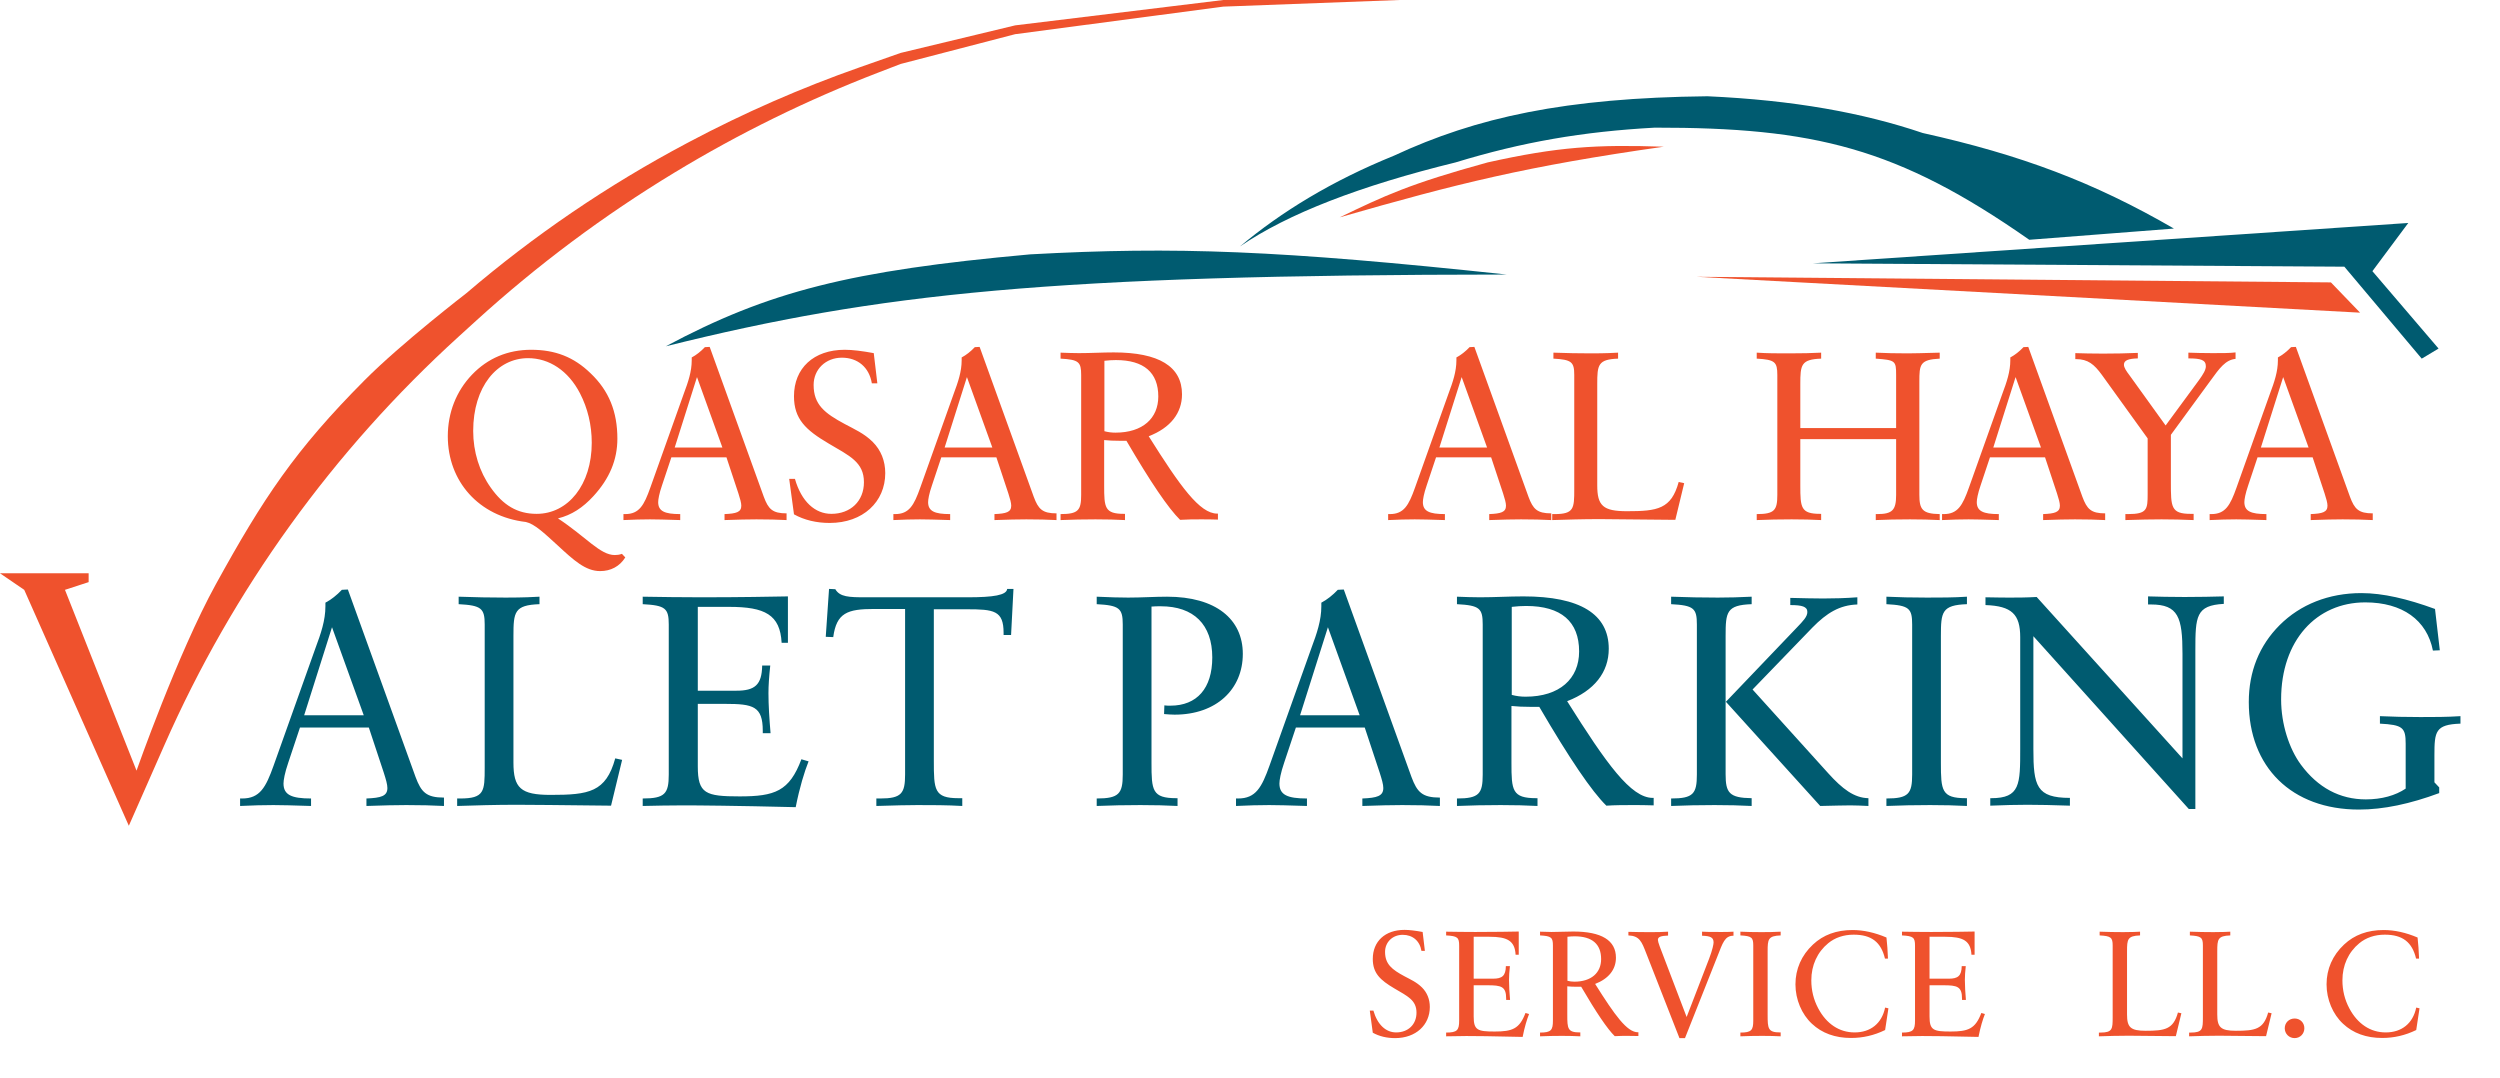
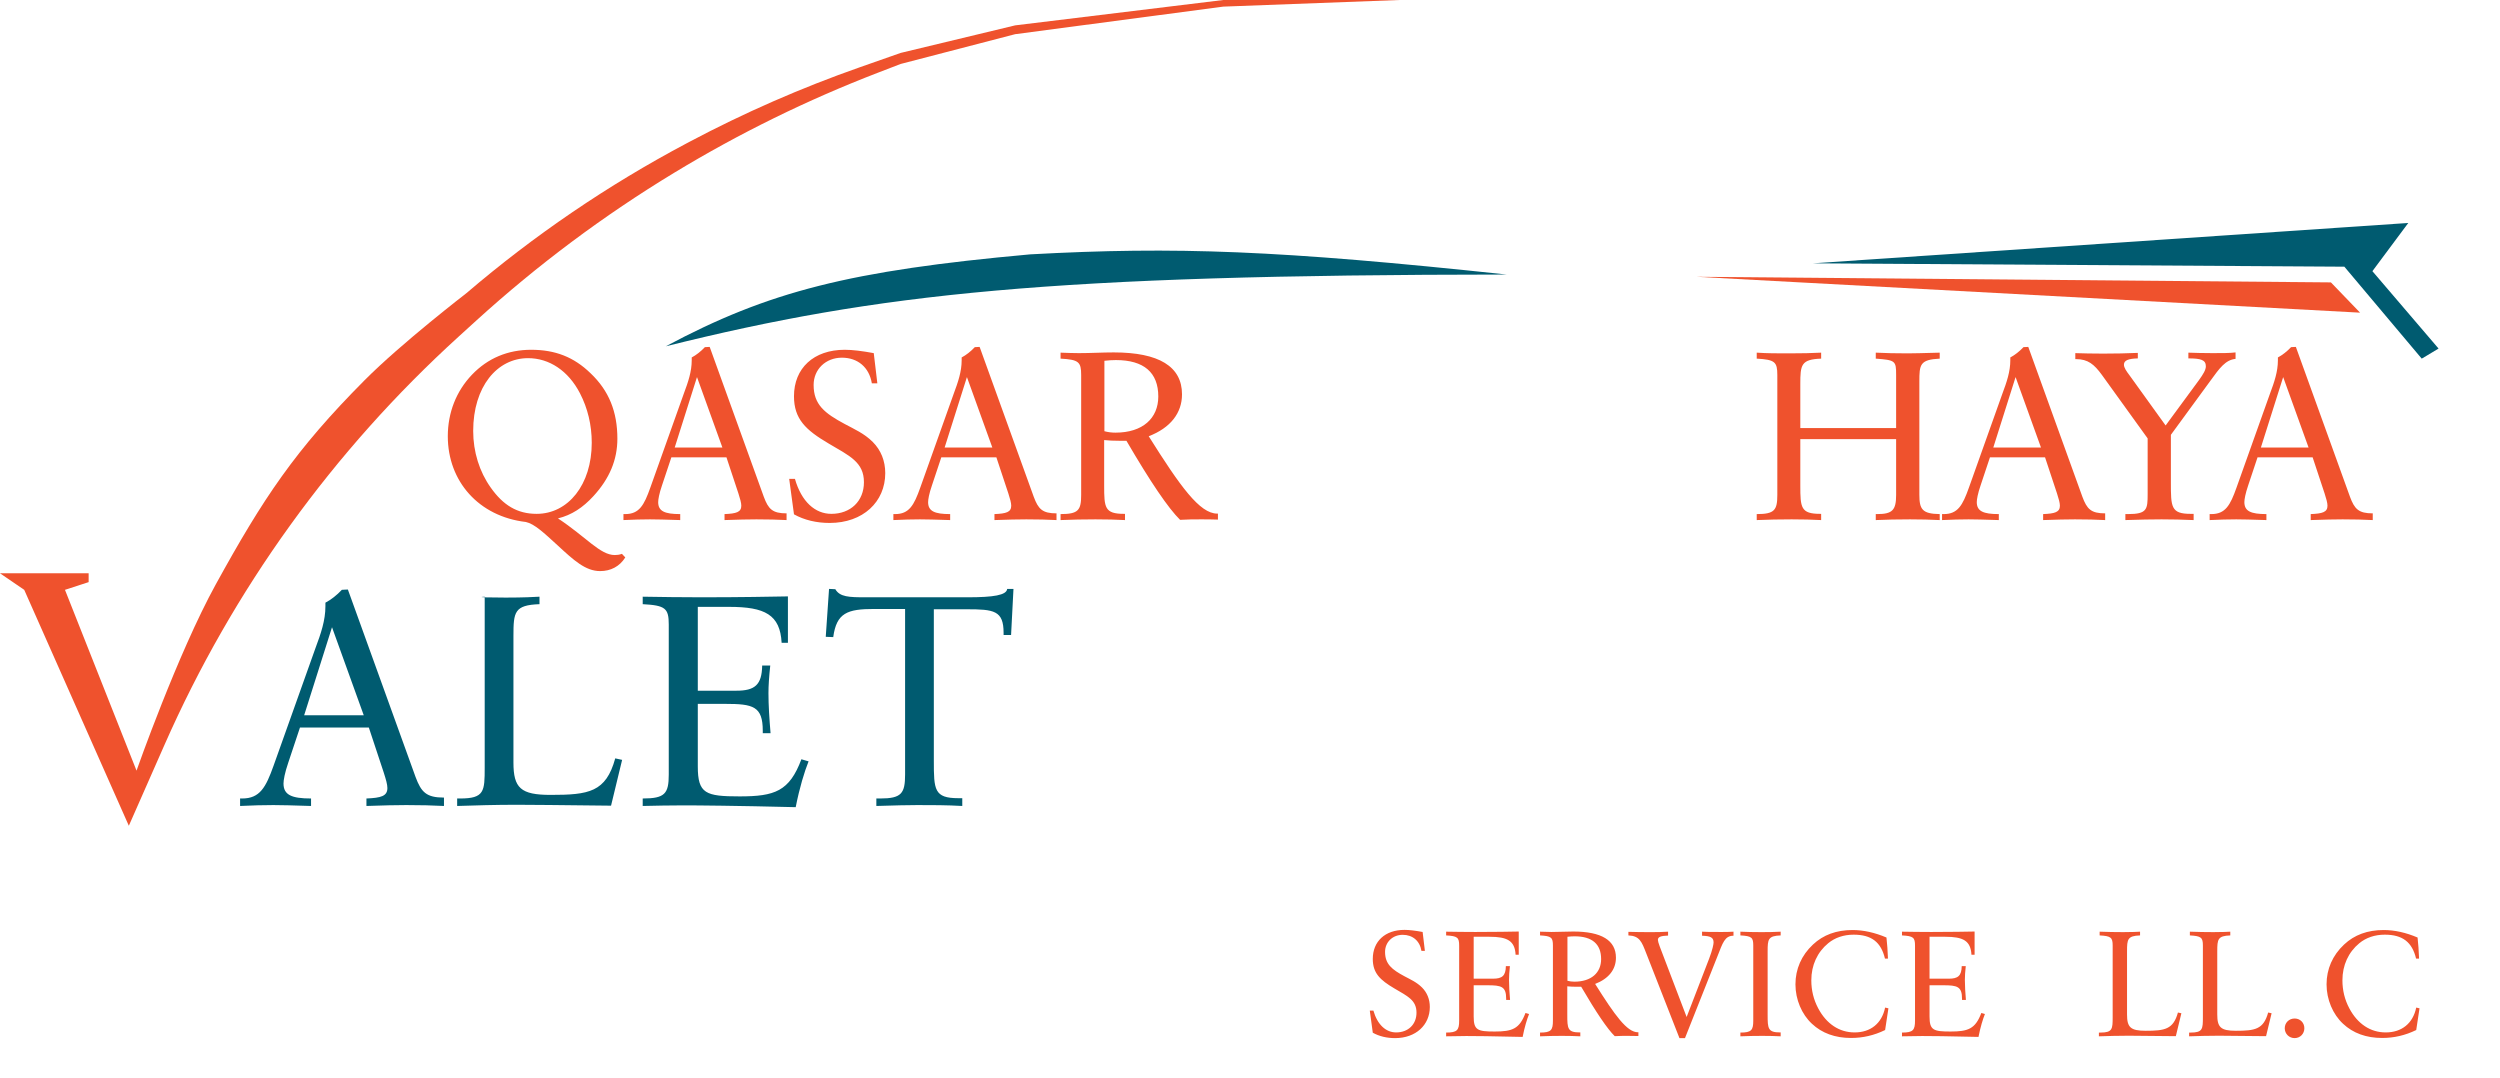
<svg xmlns="http://www.w3.org/2000/svg" width="167" height="72" viewBox="0 0 167 72" fill="none">
  <path d="M155.705 18.864L113.311 18.489L157.653 20.886L155.705 18.864Z" fill="#EF522D" />
-   <path d="M135.555 16.017C126.736 9.847 121.168 8.518 110.538 8.527C105.715 8.791 101.699 9.486 97.232 10.849C90.891 12.404 86.028 14.267 82.824 16.467C85.612 14.139 88.937 12.099 93.118 10.399C98.63 7.836 104.538 6.537 114.058 6.43C119.825 6.691 124.45 7.535 128.44 8.885C134.995 10.342 139.866 12.17 145.218 15.268L135.555 16.017Z" fill="#005B70" />
-   <path d="M111.137 9.8C101.979 11.102 97.389 12.251 89.49 14.519C92.467 13.083 94.165 12.277 99.377 10.849C104.073 9.804 106.636 9.647 111.137 9.8Z" fill="#EF522D" />
  <path d="M156.603 17.815L121.1 17.59L160.873 14.894L158.476 18.114L162.895 23.283L161.771 23.957L156.603 17.815Z" fill="#005B70" />
  <path d="M68.818 16.991C56.757 18.082 51.341 19.467 44.475 23.133C58.713 19.586 70.198 18.361 100.651 18.339C85.419 16.715 78.534 16.461 68.818 16.991Z" fill="#005B70" />
  <path d="M5.921 38.296H0L1.618 39.401L8.606 55.161L10.992 49.747C13.268 44.582 16.08 39.671 19.381 35.093C22.682 30.515 26.451 26.293 30.626 22.496L31.817 21.413C35.898 17.703 40.328 14.394 45.045 11.535C49.379 8.907 53.939 6.669 58.669 4.848L60.165 4.272L67.815 2.283L81.716 0.442L93.484 0H81.716L67.815 1.694L60.165 3.535L57.453 4.487C53.53 5.863 49.715 7.533 46.042 9.481L45.861 9.577C40.605 12.365 35.671 15.723 31.149 19.59C31.149 19.59 26.811 22.928 24.346 25.408C19.705 30.076 17.593 33.265 14.416 39.033C11.868 43.659 9.12 51.479 9.12 51.479L4.34 39.401L5.921 38.886V38.296Z" fill="#EF522D" />
  <path d="M31.609 28.789C31.609 30.181 32.025 31.509 32.777 32.565C33.609 33.749 34.553 34.325 35.849 34.325C37.945 34.325 39.529 32.389 39.529 29.573C39.529 28.389 39.257 27.269 38.745 26.277C37.961 24.757 36.681 23.925 35.273 23.925C33.209 23.925 31.609 25.829 31.609 28.789ZM41.545 36.997L41.769 37.237C41.385 37.845 40.793 38.149 40.089 38.149C39.113 38.149 38.329 37.429 37.257 36.437C36.329 35.589 35.705 34.997 35.129 34.869C31.977 34.501 29.913 32.149 29.913 29.141C29.913 27.573 30.473 26.133 31.529 25.029C32.585 23.925 33.929 23.365 35.481 23.365C37.081 23.365 38.329 23.845 39.449 24.933C40.681 26.101 41.241 27.509 41.241 29.301C41.241 30.725 40.713 31.973 39.641 33.141C38.937 33.909 38.185 34.405 37.273 34.629C39.161 35.877 40.089 37.077 41.065 37.077C41.209 37.077 41.369 37.061 41.545 36.997ZM41.647 34.741V34.341H41.759C42.703 34.341 43.023 33.749 43.439 32.581L45.679 26.293C45.967 25.525 46.207 24.821 46.207 24.069V23.877C46.511 23.717 46.815 23.477 47.087 23.189L47.407 23.173L51.023 33.189C51.327 34.005 51.599 34.293 52.543 34.293V34.741C51.951 34.709 51.279 34.693 50.527 34.693C49.999 34.693 49.279 34.709 48.399 34.741V34.341C49.183 34.309 49.519 34.213 49.519 33.781C49.519 33.589 49.439 33.317 49.327 32.965L48.527 30.549H44.847L44.223 32.421C44.031 32.981 43.967 33.365 43.967 33.541C43.967 34.149 44.399 34.341 45.439 34.341V34.741C44.479 34.709 43.807 34.693 43.423 34.693C42.895 34.693 42.303 34.709 41.647 34.741ZM45.071 29.893H48.255L46.559 25.189L45.071 29.893ZM53.038 34.357L52.718 31.989H53.102C53.535 33.509 54.447 34.325 55.535 34.325C56.815 34.325 57.711 33.477 57.711 32.213C57.711 30.869 56.751 30.453 55.343 29.621C53.822 28.725 53.038 27.989 53.038 26.469C53.038 24.597 54.35 23.365 56.431 23.365C56.943 23.365 57.583 23.445 58.367 23.589L58.606 25.605H58.239C58.062 24.533 57.294 23.893 56.239 23.893C55.151 23.893 54.35 24.677 54.35 25.717C54.35 27.029 55.087 27.605 56.431 28.325C57.054 28.661 57.727 28.949 58.303 29.525C58.846 30.069 59.135 30.789 59.135 31.605C59.135 33.525 57.647 34.933 55.422 34.933C54.542 34.933 53.727 34.741 53.038 34.357ZM59.678 34.741V34.341H59.791C60.734 34.341 61.054 33.749 61.471 32.581L63.711 26.293C63.998 25.525 64.239 24.821 64.239 24.069V23.877C64.543 23.717 64.847 23.477 65.118 23.189L65.439 23.173L69.055 33.189C69.359 34.005 69.63 34.293 70.575 34.293V34.741C69.983 34.709 69.311 34.693 68.558 34.693C68.031 34.693 67.311 34.709 66.43 34.741V34.341C67.215 34.309 67.55 34.213 67.55 33.781C67.55 33.589 67.471 33.317 67.359 32.965L66.558 30.549H62.879L62.255 32.421C62.062 32.981 61.998 33.365 61.998 33.541C61.998 34.149 62.431 34.341 63.471 34.341V34.741C62.511 34.709 61.839 34.693 61.455 34.693C60.926 34.693 60.334 34.709 59.678 34.741ZM63.102 29.893H66.287L64.591 25.189L63.102 29.893ZM73.774 28.805C74.014 28.869 74.254 28.901 74.51 28.901C76.334 28.901 77.374 27.941 77.374 26.485C77.374 24.885 76.414 24.053 74.542 24.053C74.302 24.053 74.046 24.069 73.774 24.101V28.805ZM70.846 34.741V34.341C72.03 34.341 72.222 34.085 72.222 33.061V25.045C72.222 24.181 72.062 24.021 70.846 23.957V23.557C71.278 23.573 71.678 23.589 72.078 23.589C72.862 23.589 73.63 23.541 74.398 23.541C77.422 23.541 78.958 24.485 78.958 26.341C78.958 27.589 78.19 28.581 76.734 29.141C78.846 32.501 80.142 34.309 81.31 34.309H81.358V34.709C80.942 34.693 80.574 34.693 80.206 34.693C79.79 34.693 79.326 34.693 78.83 34.725C78.046 33.957 76.862 32.213 75.246 29.445H74.814C74.398 29.445 74.046 29.429 73.758 29.397V32.437C73.758 33.909 73.79 34.325 75.086 34.325H75.15V34.741C74.558 34.709 73.902 34.693 73.182 34.693C72.382 34.693 71.598 34.709 70.846 34.741Z" fill="#EF522D" />
-   <path d="M92.728 34.741V34.341H92.84C93.784 34.341 94.104 33.749 94.52 32.581L96.76 26.293C97.048 25.525 97.288 24.821 97.288 24.069V23.877C97.592 23.717 97.896 23.477 98.168 23.189L98.488 23.173L102.104 33.189C102.408 34.005 102.68 34.293 103.624 34.293V34.741C103.032 34.709 102.36 34.693 101.608 34.693C101.08 34.693 100.36 34.709 99.48 34.741V34.341C100.264 34.309 100.6 34.213 100.6 33.781C100.6 33.589 100.52 33.317 100.408 32.965L99.608 30.549H95.928L95.304 32.421C95.112 32.981 95.048 33.365 95.048 33.541C95.048 34.149 95.48 34.341 96.52 34.341V34.741C95.56 34.709 94.888 34.693 94.504 34.693C93.976 34.693 93.384 34.709 92.728 34.741ZM96.152 29.893H99.336L97.64 25.189L96.152 29.893ZM103.688 34.741V34.341H103.848C105.144 34.341 105.16 33.957 105.16 32.693V25.045C105.16 24.181 104.984 24.021 103.768 23.957V23.557C104.632 23.589 105.464 23.605 106.28 23.605C107.224 23.605 107.832 23.573 108.088 23.557V23.957C106.744 24.005 106.696 24.373 106.696 25.653V32.421C106.696 33.781 107.08 34.149 108.68 34.149C110.728 34.149 111.64 34.005 112.136 32.197L112.504 32.277L111.912 34.725C109.192 34.693 107.528 34.677 106.872 34.677C105.736 34.677 104.664 34.709 103.688 34.741Z" fill="#EF522D" />
  <path d="M117.349 34.741V34.341C118.533 34.341 118.725 34.085 118.725 33.061V25.045C118.725 24.181 118.565 24.021 117.349 23.957V23.557C118.037 23.605 118.757 23.605 119.509 23.605C120.357 23.605 121.077 23.589 121.653 23.557V23.957C120.309 24.005 120.261 24.373 120.261 25.653V28.597H126.661V25.045C126.661 24.101 126.613 24.053 125.301 23.957V23.557C125.925 23.589 126.645 23.605 127.429 23.605C127.765 23.605 128.469 23.589 129.573 23.557V23.957C128.245 24.021 128.213 24.357 128.213 25.493V33.045C128.213 34.021 128.405 34.325 129.573 34.341V34.741C128.965 34.709 128.309 34.693 127.589 34.693C126.757 34.693 126.005 34.709 125.301 34.741V34.341H125.397C126.421 34.341 126.661 34.069 126.661 33.061V29.333H120.261V32.437C120.261 33.909 120.293 34.325 121.589 34.325H121.653V34.741C121.061 34.709 120.405 34.693 119.685 34.693C118.885 34.693 118.101 34.709 117.349 34.741ZM129.729 34.741V34.341H129.841C130.785 34.341 131.105 33.749 131.521 32.581L133.761 26.293C134.049 25.525 134.289 24.821 134.289 24.069V23.877C134.593 23.717 134.897 23.477 135.169 23.189L135.489 23.173L139.105 33.189C139.409 34.005 139.681 34.293 140.625 34.293V34.741C140.033 34.709 139.361 34.693 138.609 34.693C138.081 34.693 137.361 34.709 136.481 34.741V34.341C137.265 34.309 137.601 34.213 137.601 33.781C137.601 33.589 137.521 33.317 137.409 32.965L136.609 30.549H132.929L132.305 32.421C132.113 32.981 132.049 33.365 132.049 33.541C132.049 34.149 132.481 34.341 133.521 34.341V34.741C132.561 34.709 131.889 34.693 131.505 34.693C130.977 34.693 130.385 34.709 129.729 34.741ZM133.153 29.893H136.337L134.641 25.189L133.153 29.893ZM141.975 34.741V34.341H142.151C143.431 34.341 143.463 34.021 143.463 32.997V29.285L140.407 25.045C139.895 24.341 139.479 23.989 138.679 23.989H138.631V23.589C139.127 23.605 139.751 23.621 140.487 23.621C141.287 23.621 142.071 23.605 142.807 23.573V23.941C142.183 23.957 141.879 24.069 141.879 24.357C141.879 24.565 142.039 24.789 142.279 25.109L144.663 28.421L146.887 25.397C147.175 24.997 147.351 24.709 147.351 24.469C147.351 24.037 147.015 23.941 146.183 23.941V23.557C146.647 23.573 147.175 23.589 147.799 23.589C148.439 23.589 148.951 23.589 149.335 23.541V23.973C148.663 24.037 148.263 24.597 147.671 25.413L145.015 29.045V32.229C145.015 33.861 145.015 34.325 146.327 34.325H146.535V34.741C145.799 34.709 145.079 34.693 144.391 34.693C143.735 34.693 142.935 34.709 141.975 34.741ZM147.604 34.741V34.341H147.716C148.66 34.341 148.98 33.749 149.396 32.581L151.636 26.293C151.924 25.525 152.164 24.821 152.164 24.069V23.877C152.468 23.717 152.772 23.477 153.044 23.189L153.364 23.173L156.98 33.189C157.284 34.005 157.556 34.293 158.5 34.293V34.741C157.908 34.709 157.236 34.693 156.484 34.693C155.956 34.693 155.236 34.709 154.356 34.741V34.341C155.14 34.309 155.476 34.213 155.476 33.781C155.476 33.589 155.396 33.317 155.284 32.965L154.484 30.549H150.804L150.18 32.421C149.988 32.981 149.924 33.365 149.924 33.541C149.924 34.149 150.356 34.341 151.396 34.341V34.741C150.436 34.709 149.764 34.693 149.38 34.693C148.852 34.693 148.26 34.709 147.604 34.741ZM151.028 29.893H154.212L152.516 25.189L151.028 29.893Z" fill="#EF522D" />
-   <path d="M16.038 53.839V53.339H16.178C17.358 53.339 17.758 52.599 18.278 51.139L21.078 43.279C21.438 42.319 21.738 41.439 21.738 40.499V40.259C22.118 40.059 22.498 39.759 22.838 39.399L23.238 39.379L27.758 51.899C28.138 52.919 28.478 53.279 29.658 53.279V53.839C28.918 53.799 28.078 53.779 27.138 53.779C26.478 53.779 25.578 53.799 24.478 53.839V53.339C25.458 53.299 25.878 53.179 25.878 52.639C25.878 52.399 25.778 52.059 25.638 51.619L24.638 48.599H20.038L19.258 50.939C19.018 51.639 18.938 52.119 18.938 52.339C18.938 53.099 19.478 53.339 20.778 53.339V53.839C19.578 53.799 18.738 53.779 18.258 53.779C17.598 53.779 16.858 53.799 16.038 53.839ZM20.318 47.779H24.298L22.178 41.899L20.318 47.779ZM30.538 53.839V53.339H30.738C32.358 53.339 32.378 52.859 32.378 51.279V41.719C32.378 40.639 32.158 40.439 30.638 40.359V39.859C31.718 39.899 32.758 39.919 33.778 39.919C34.958 39.919 35.718 39.879 36.038 39.859V40.359C34.358 40.419 34.298 40.879 34.298 42.479V50.939C34.298 52.639 34.778 53.099 36.778 53.099C39.338 53.099 40.478 52.919 41.098 50.659L41.558 50.759L40.818 53.819C37.418 53.779 35.338 53.759 34.518 53.759C33.098 53.759 31.758 53.799 30.538 53.839ZM42.933 53.839V53.339C44.413 53.339 44.673 53.019 44.673 51.739V41.719C44.673 40.639 44.453 40.439 42.933 40.359V39.859C44.193 39.879 45.493 39.899 46.833 39.899C49.533 39.899 51.453 39.859 52.633 39.839V42.939H52.213C52.113 41.059 51.093 40.539 48.713 40.539H46.613V46.139H49.193C50.413 46.139 50.893 45.759 50.913 44.459H51.453C51.373 45.199 51.333 45.799 51.333 46.299C51.333 47.119 51.393 48.019 51.473 48.979H50.953V48.819C50.953 47.179 50.313 47.019 48.453 47.019H46.613V51.199C46.613 53.019 47.133 53.199 49.413 53.199C51.753 53.199 52.733 52.859 53.533 50.719L54.013 50.859C53.733 51.559 53.413 52.599 53.153 53.919C49.113 53.819 46.613 53.799 45.633 53.799C44.733 53.799 43.833 53.819 42.933 53.839ZM58.54 53.839V53.339H58.8C60.22 53.339 60.46 52.999 60.46 51.739V40.679H58.4C56.6 40.679 55.88 40.939 55.66 42.559L55.16 42.539L55.38 39.339L55.8 39.359C56.1 39.879 56.72 39.899 57.8 39.899H64.64C66.36 39.899 67.24 39.759 67.28 39.339H67.7L67.54 42.419H67.04V42.279C67.04 40.779 66.4 40.699 64.56 40.699H62.38V50.819C62.38 52.759 62.4 53.319 64.02 53.319H64.28V53.839C63.24 53.779 62.24 53.779 61.28 53.779C60.7 53.779 59.78 53.799 58.54 53.839Z" fill="#005B70" />
-   <path d="M73.26 53.839V53.339C74.74 53.339 75 53.019 75 51.739V41.719C75 40.639 74.78 40.439 73.26 40.359V39.859C74.1 39.899 74.8 39.919 75.36 39.919C76.26 39.919 77.14 39.859 77.96 39.859C81.22 39.859 83.02 41.359 83.02 43.679C83.02 46.039 81.26 47.739 78.46 47.739C78.24 47.739 78 47.719 77.76 47.699L77.78 47.119C77.92 47.139 78.04 47.139 78.18 47.139C79.96 47.139 80.98 45.979 80.98 43.919C80.98 41.719 79.74 40.499 77.54 40.499C77.34 40.499 77.14 40.499 76.92 40.519V50.959C76.92 52.799 76.96 53.319 78.58 53.319H78.66V53.839C77.92 53.799 77.08 53.779 76.18 53.779C75.18 53.779 74.2 53.799 73.26 53.839ZM82.565 53.839V53.339H82.705C83.885 53.339 84.285 52.599 84.805 51.139L87.605 43.279C87.965 42.319 88.265 41.439 88.265 40.499V40.259C88.645 40.059 89.025 39.759 89.365 39.399L89.765 39.379L94.285 51.899C94.665 52.919 95.005 53.279 96.185 53.279V53.839C95.445 53.799 94.605 53.779 93.665 53.779C93.005 53.779 92.105 53.799 91.005 53.839V53.339C91.985 53.299 92.405 53.179 92.405 52.639C92.405 52.399 92.305 52.059 92.165 51.619L91.165 48.599H86.565L85.785 50.939C85.545 51.639 85.465 52.119 85.465 52.339C85.465 53.099 86.005 53.339 87.305 53.339V53.839C86.105 53.799 85.265 53.779 84.785 53.779C84.125 53.779 83.385 53.799 82.565 53.839ZM86.845 47.779H90.825L88.705 41.899L86.845 47.779ZM100.985 46.419C101.285 46.499 101.585 46.539 101.905 46.539C104.185 46.539 105.485 45.339 105.485 43.519C105.485 41.519 104.285 40.479 101.945 40.479C101.645 40.479 101.325 40.499 100.985 40.539V46.419ZM97.325 53.839V53.339C98.805 53.339 99.045 53.019 99.045 51.739V41.719C99.045 40.639 98.845 40.439 97.325 40.359V39.859C97.865 39.879 98.365 39.899 98.865 39.899C99.845 39.899 100.805 39.839 101.765 39.839C105.545 39.839 107.465 41.019 107.465 43.339C107.465 44.899 106.505 46.139 104.685 46.839C107.325 51.039 108.945 53.299 110.405 53.299H110.465V53.799C109.945 53.779 109.485 53.779 109.025 53.779C108.505 53.779 107.925 53.779 107.305 53.819C106.325 52.859 104.845 50.679 102.825 47.219H102.285C101.765 47.219 101.325 47.199 100.965 47.159V50.959C100.965 52.799 101.005 53.319 102.625 53.319H102.705V53.839C101.965 53.799 101.145 53.779 100.245 53.779C99.245 53.779 98.265 53.799 97.325 53.839ZM115.291 46.879L120.031 41.919C120.451 41.479 120.731 41.199 120.731 40.879C120.731 40.519 120.371 40.419 119.591 40.419V39.939C120.431 39.959 121.171 39.979 121.791 39.979C122.511 39.979 123.271 39.959 124.071 39.899V40.379C122.891 40.419 122.031 40.939 121.071 41.919L117.071 46.059L122.131 51.659C123.071 52.699 123.851 53.299 124.811 53.319V53.839C124.371 53.819 123.971 53.799 123.611 53.799C123.191 53.799 122.511 53.819 121.591 53.839L115.291 46.879ZM115.271 51.719C115.271 52.959 115.511 53.299 117.011 53.319V53.839C116.271 53.799 115.431 53.779 114.531 53.779C113.531 53.779 112.571 53.799 111.631 53.839V53.339C113.111 53.339 113.351 53.019 113.351 51.739V41.719C113.351 40.639 113.151 40.439 111.631 40.359V39.859C112.691 39.899 113.731 39.919 114.751 39.919C115.471 39.919 116.231 39.899 117.011 39.859V40.359C115.331 40.419 115.271 40.879 115.271 42.479V51.719ZM126.012 53.839V53.339C127.492 53.339 127.732 53.019 127.732 51.739V41.719C127.732 40.639 127.532 40.439 126.012 40.359V39.859C126.832 39.899 127.732 39.919 128.712 39.919C129.612 39.919 130.492 39.919 131.392 39.859V40.359C129.712 40.419 129.652 40.879 129.652 42.479V50.959C129.652 52.799 129.692 53.319 131.312 53.319H131.392V53.839C130.652 53.799 129.832 53.779 128.932 53.779C127.932 53.779 126.952 53.799 126.012 53.839ZM132.95 53.819V53.319H133.01C134.95 53.319 134.95 52.399 134.95 50.019V42.559C134.95 41.039 134.39 40.479 132.63 40.419V39.899C133.47 39.919 134.05 39.919 134.33 39.919C134.75 39.919 135.31 39.919 136.05 39.879L145.79 50.659V43.659C145.79 41.239 145.51 40.379 143.69 40.379H143.49V39.839C144.17 39.859 144.99 39.879 145.93 39.879C146.93 39.879 147.81 39.859 148.55 39.839V40.339C146.69 40.439 146.65 41.159 146.65 43.459V54.039H146.21L135.83 42.499V50.039C135.83 52.499 136.03 53.299 138.27 53.299V53.819C137.15 53.779 136.19 53.759 135.43 53.759C134.71 53.759 133.89 53.779 132.95 53.819ZM160.699 49.679C160.699 48.599 160.499 48.419 158.979 48.339V47.839C159.819 47.879 160.719 47.899 161.679 47.899C162.579 47.899 163.459 47.899 164.359 47.839V48.339C162.679 48.399 162.619 48.859 162.619 50.459V52.259L162.939 52.599V52.979C160.999 53.699 159.219 54.079 157.579 54.079C153.079 54.079 150.219 51.239 150.219 46.899C150.219 44.859 150.919 43.119 152.279 41.759C153.659 40.379 155.559 39.619 157.739 39.619C159.179 39.619 160.799 39.999 162.659 40.679L162.979 43.439L162.519 43.459C162.119 41.419 160.479 40.239 157.999 40.239C154.739 40.239 152.379 42.779 152.379 46.719C152.379 48.379 152.919 50.019 153.699 51.079C154.839 52.619 156.299 53.399 158.039 53.399C159.099 53.399 160.019 53.139 160.699 52.679V49.679Z" fill="#005B70" />
+   <path d="M16.038 53.839V53.339H16.178C17.358 53.339 17.758 52.599 18.278 51.139L21.078 43.279C21.438 42.319 21.738 41.439 21.738 40.499V40.259C22.118 40.059 22.498 39.759 22.838 39.399L23.238 39.379L27.758 51.899C28.138 52.919 28.478 53.279 29.658 53.279V53.839C28.918 53.799 28.078 53.779 27.138 53.779C26.478 53.779 25.578 53.799 24.478 53.839V53.339C25.458 53.299 25.878 53.179 25.878 52.639C25.878 52.399 25.778 52.059 25.638 51.619L24.638 48.599H20.038L19.258 50.939C19.018 51.639 18.938 52.119 18.938 52.339C18.938 53.099 19.478 53.339 20.778 53.339V53.839C19.578 53.799 18.738 53.779 18.258 53.779C17.598 53.779 16.858 53.799 16.038 53.839ZM20.318 47.779H24.298L22.178 41.899L20.318 47.779ZM30.538 53.839V53.339H30.738C32.358 53.339 32.378 52.859 32.378 51.279V41.719V39.859C31.718 39.899 32.758 39.919 33.778 39.919C34.958 39.919 35.718 39.879 36.038 39.859V40.359C34.358 40.419 34.298 40.879 34.298 42.479V50.939C34.298 52.639 34.778 53.099 36.778 53.099C39.338 53.099 40.478 52.919 41.098 50.659L41.558 50.759L40.818 53.819C37.418 53.779 35.338 53.759 34.518 53.759C33.098 53.759 31.758 53.799 30.538 53.839ZM42.933 53.839V53.339C44.413 53.339 44.673 53.019 44.673 51.739V41.719C44.673 40.639 44.453 40.439 42.933 40.359V39.859C44.193 39.879 45.493 39.899 46.833 39.899C49.533 39.899 51.453 39.859 52.633 39.839V42.939H52.213C52.113 41.059 51.093 40.539 48.713 40.539H46.613V46.139H49.193C50.413 46.139 50.893 45.759 50.913 44.459H51.453C51.373 45.199 51.333 45.799 51.333 46.299C51.333 47.119 51.393 48.019 51.473 48.979H50.953V48.819C50.953 47.179 50.313 47.019 48.453 47.019H46.613V51.199C46.613 53.019 47.133 53.199 49.413 53.199C51.753 53.199 52.733 52.859 53.533 50.719L54.013 50.859C53.733 51.559 53.413 52.599 53.153 53.919C49.113 53.819 46.613 53.799 45.633 53.799C44.733 53.799 43.833 53.819 42.933 53.839ZM58.54 53.839V53.339H58.8C60.22 53.339 60.46 52.999 60.46 51.739V40.679H58.4C56.6 40.679 55.88 40.939 55.66 42.559L55.16 42.539L55.38 39.339L55.8 39.359C56.1 39.879 56.72 39.899 57.8 39.899H64.64C66.36 39.899 67.24 39.759 67.28 39.339H67.7L67.54 42.419H67.04V42.279C67.04 40.779 66.4 40.699 64.56 40.699H62.38V50.819C62.38 52.759 62.4 53.319 64.02 53.319H64.28V53.839C63.24 53.779 62.24 53.779 61.28 53.779C60.7 53.779 59.78 53.799 58.54 53.839Z" fill="#005B70" />
  <path d="M91.702 68.986L91.502 67.506H91.742C92.012 68.456 92.582 68.966 93.262 68.966C94.062 68.966 94.622 68.436 94.622 67.646C94.622 66.806 94.022 66.546 93.142 66.026C92.192 65.466 91.702 65.006 91.702 64.056C91.702 62.886 92.522 62.116 93.822 62.116C94.142 62.116 94.542 62.166 95.032 62.256L95.182 63.516H94.952C94.842 62.846 94.362 62.446 93.702 62.446C93.022 62.446 92.522 62.936 92.522 63.586C92.522 64.406 92.982 64.766 93.822 65.216C94.212 65.426 94.632 65.606 94.992 65.966C95.332 66.306 95.512 66.756 95.512 67.266C95.512 68.466 94.582 69.346 93.192 69.346C92.642 69.346 92.132 69.226 91.702 68.986ZM96.602 69.226V68.976C97.342 68.976 97.472 68.816 97.472 68.176V63.166C97.472 62.626 97.362 62.526 96.602 62.486V62.236C97.232 62.246 97.882 62.256 98.552 62.256C99.902 62.256 100.862 62.236 101.452 62.226V63.776H101.242C101.192 62.836 100.682 62.576 99.492 62.576H98.442V65.376H99.732C100.342 65.376 100.582 65.186 100.592 64.536H100.862C100.822 64.906 100.802 65.206 100.802 65.456C100.802 65.866 100.832 66.316 100.872 66.796H100.612V66.716C100.612 65.896 100.292 65.816 99.362 65.816H98.442V67.906C98.442 68.816 98.702 68.906 99.842 68.906C101.012 68.906 101.502 68.736 101.902 67.666L102.142 67.736C102.002 68.086 101.842 68.606 101.712 69.266C99.692 69.216 98.442 69.206 97.952 69.206C97.502 69.206 97.052 69.216 96.602 69.226ZM104.705 65.516C104.855 65.556 105.005 65.576 105.165 65.576C106.305 65.576 106.955 64.976 106.955 64.066C106.955 63.066 106.355 62.546 105.185 62.546C105.035 62.546 104.875 62.556 104.705 62.576V65.516ZM102.875 69.226V68.976C103.615 68.976 103.735 68.816 103.735 68.176V63.166C103.735 62.626 103.635 62.526 102.875 62.486V62.236C103.145 62.246 103.395 62.256 103.645 62.256C104.135 62.256 104.615 62.226 105.095 62.226C106.985 62.226 107.945 62.816 107.945 63.976C107.945 64.756 107.465 65.376 106.555 65.726C107.875 67.826 108.685 68.956 109.415 68.956H109.445V69.206C109.185 69.196 108.955 69.196 108.725 69.196C108.465 69.196 108.175 69.196 107.865 69.216C107.375 68.736 106.635 67.646 105.625 65.916H105.355C105.095 65.916 104.875 65.906 104.695 65.886V67.786C104.695 68.706 104.715 68.966 105.525 68.966H105.565V69.226C105.195 69.206 104.785 69.196 104.335 69.196C103.835 69.196 103.345 69.206 102.875 69.226ZM112.557 69.346H112.187L109.967 63.676C109.667 62.906 109.527 62.516 108.777 62.486V62.246C109.297 62.266 109.807 62.266 110.327 62.266C110.647 62.266 111.017 62.266 111.427 62.236V62.496C110.957 62.516 110.747 62.576 110.747 62.786C110.747 62.856 110.787 62.996 110.867 63.216L112.667 67.936L114.167 64.046C114.397 63.446 114.467 63.066 114.467 62.956C114.467 62.616 114.257 62.526 113.697 62.506V62.236C113.887 62.256 114.327 62.256 115.007 62.256C115.257 62.256 115.517 62.256 115.797 62.236V62.506C115.207 62.506 115.077 62.996 114.727 63.876L112.557 69.346ZM116.258 69.226V68.976C116.998 68.976 117.118 68.816 117.118 68.176V63.166C117.118 62.626 117.018 62.526 116.258 62.486V62.236C116.668 62.256 117.118 62.266 117.608 62.266C118.058 62.266 118.498 62.266 118.948 62.236V62.486C118.108 62.516 118.078 62.746 118.078 63.546V67.786C118.078 68.706 118.098 68.966 118.908 68.966H118.948V69.226C118.578 69.206 118.168 69.196 117.718 69.196C117.218 69.196 116.728 69.206 116.258 69.226ZM126.146 67.356L125.926 68.806C125.186 69.166 124.436 69.336 123.646 69.336C122.586 69.336 121.706 69.016 121.036 68.386C120.356 67.756 119.936 66.766 119.936 65.756C119.936 64.736 120.336 63.816 121.106 63.096C121.796 62.446 122.676 62.126 123.746 62.126C124.486 62.126 125.236 62.296 126.016 62.626C126.066 63.056 126.096 63.526 126.116 64.036H125.916C125.656 62.936 125.016 62.436 123.826 62.436C123.156 62.436 122.576 62.636 122.126 63.006C121.396 63.606 120.996 64.476 120.996 65.486C120.996 66.146 121.146 66.776 121.456 67.356C122.006 68.396 122.866 68.966 123.886 68.966C124.956 68.966 125.706 68.366 125.926 67.306L126.146 67.356ZM127.053 69.226V68.976C127.793 68.976 127.923 68.816 127.923 68.176V63.166C127.923 62.626 127.813 62.526 127.053 62.486V62.236C127.683 62.246 128.333 62.256 129.003 62.256C130.353 62.256 131.313 62.236 131.903 62.226V63.776H131.693C131.643 62.836 131.133 62.576 129.943 62.576H128.893V65.376H130.183C130.793 65.376 131.033 65.186 131.043 64.536H131.313C131.273 64.906 131.253 65.206 131.253 65.456C131.253 65.866 131.283 66.316 131.323 66.796H131.063V66.716C131.063 65.896 130.743 65.816 129.813 65.816H128.893V67.906C128.893 68.816 129.153 68.906 130.293 68.906C131.463 68.906 131.953 68.736 132.353 67.666L132.593 67.736C132.453 68.086 132.293 68.606 132.163 69.266C130.143 69.216 128.893 69.206 128.403 69.206C127.953 69.206 127.503 69.216 127.053 69.226Z" fill="#EF522D" />
  <path d="M140.206 69.226V68.976H140.306C141.116 68.976 141.126 68.736 141.126 67.946V63.166C141.126 62.626 141.016 62.526 140.256 62.486V62.236C140.796 62.256 141.316 62.266 141.826 62.266C142.416 62.266 142.796 62.246 142.956 62.236V62.486C142.116 62.516 142.086 62.746 142.086 63.546V67.776C142.086 68.626 142.326 68.856 143.326 68.856C144.606 68.856 145.176 68.766 145.486 67.636L145.716 67.686L145.346 69.216C143.646 69.196 142.606 69.186 142.196 69.186C141.486 69.186 140.816 69.206 140.206 69.226ZM146.233 69.226V68.976H146.333C147.143 68.976 147.153 68.736 147.153 67.946V63.166C147.153 62.626 147.043 62.526 146.283 62.486V62.236C146.823 62.256 147.343 62.266 147.853 62.266C148.443 62.266 148.823 62.246 148.983 62.236V62.486C148.143 62.516 148.113 62.746 148.113 63.546V67.776C148.113 68.626 148.353 68.856 149.353 68.856C150.633 68.856 151.203 68.766 151.513 67.636L151.743 67.686L151.373 69.216C149.673 69.196 148.633 69.186 148.223 69.186C147.513 69.186 146.843 69.206 146.233 69.226ZM152.621 68.686C152.621 68.316 152.911 68.036 153.281 68.036C153.651 68.036 153.931 68.316 153.931 68.686C153.931 69.056 153.651 69.346 153.281 69.346C152.911 69.346 152.621 69.056 152.621 68.686ZM161.624 67.356L161.404 68.806C160.664 69.166 159.914 69.336 159.124 69.336C158.064 69.336 157.184 69.016 156.514 68.386C155.834 67.756 155.414 66.766 155.414 65.756C155.414 64.736 155.814 63.816 156.584 63.096C157.274 62.446 158.154 62.126 159.224 62.126C159.964 62.126 160.714 62.296 161.494 62.626C161.544 63.056 161.574 63.526 161.594 64.036H161.394C161.134 62.936 160.494 62.436 159.304 62.436C158.634 62.436 158.054 62.636 157.604 63.006C156.874 63.606 156.474 64.476 156.474 65.486C156.474 66.146 156.624 66.776 156.934 67.356C157.484 68.396 158.344 68.966 159.364 68.966C160.434 68.966 161.184 68.366 161.404 67.306L161.624 67.356Z" fill="#EF522D" />
</svg>